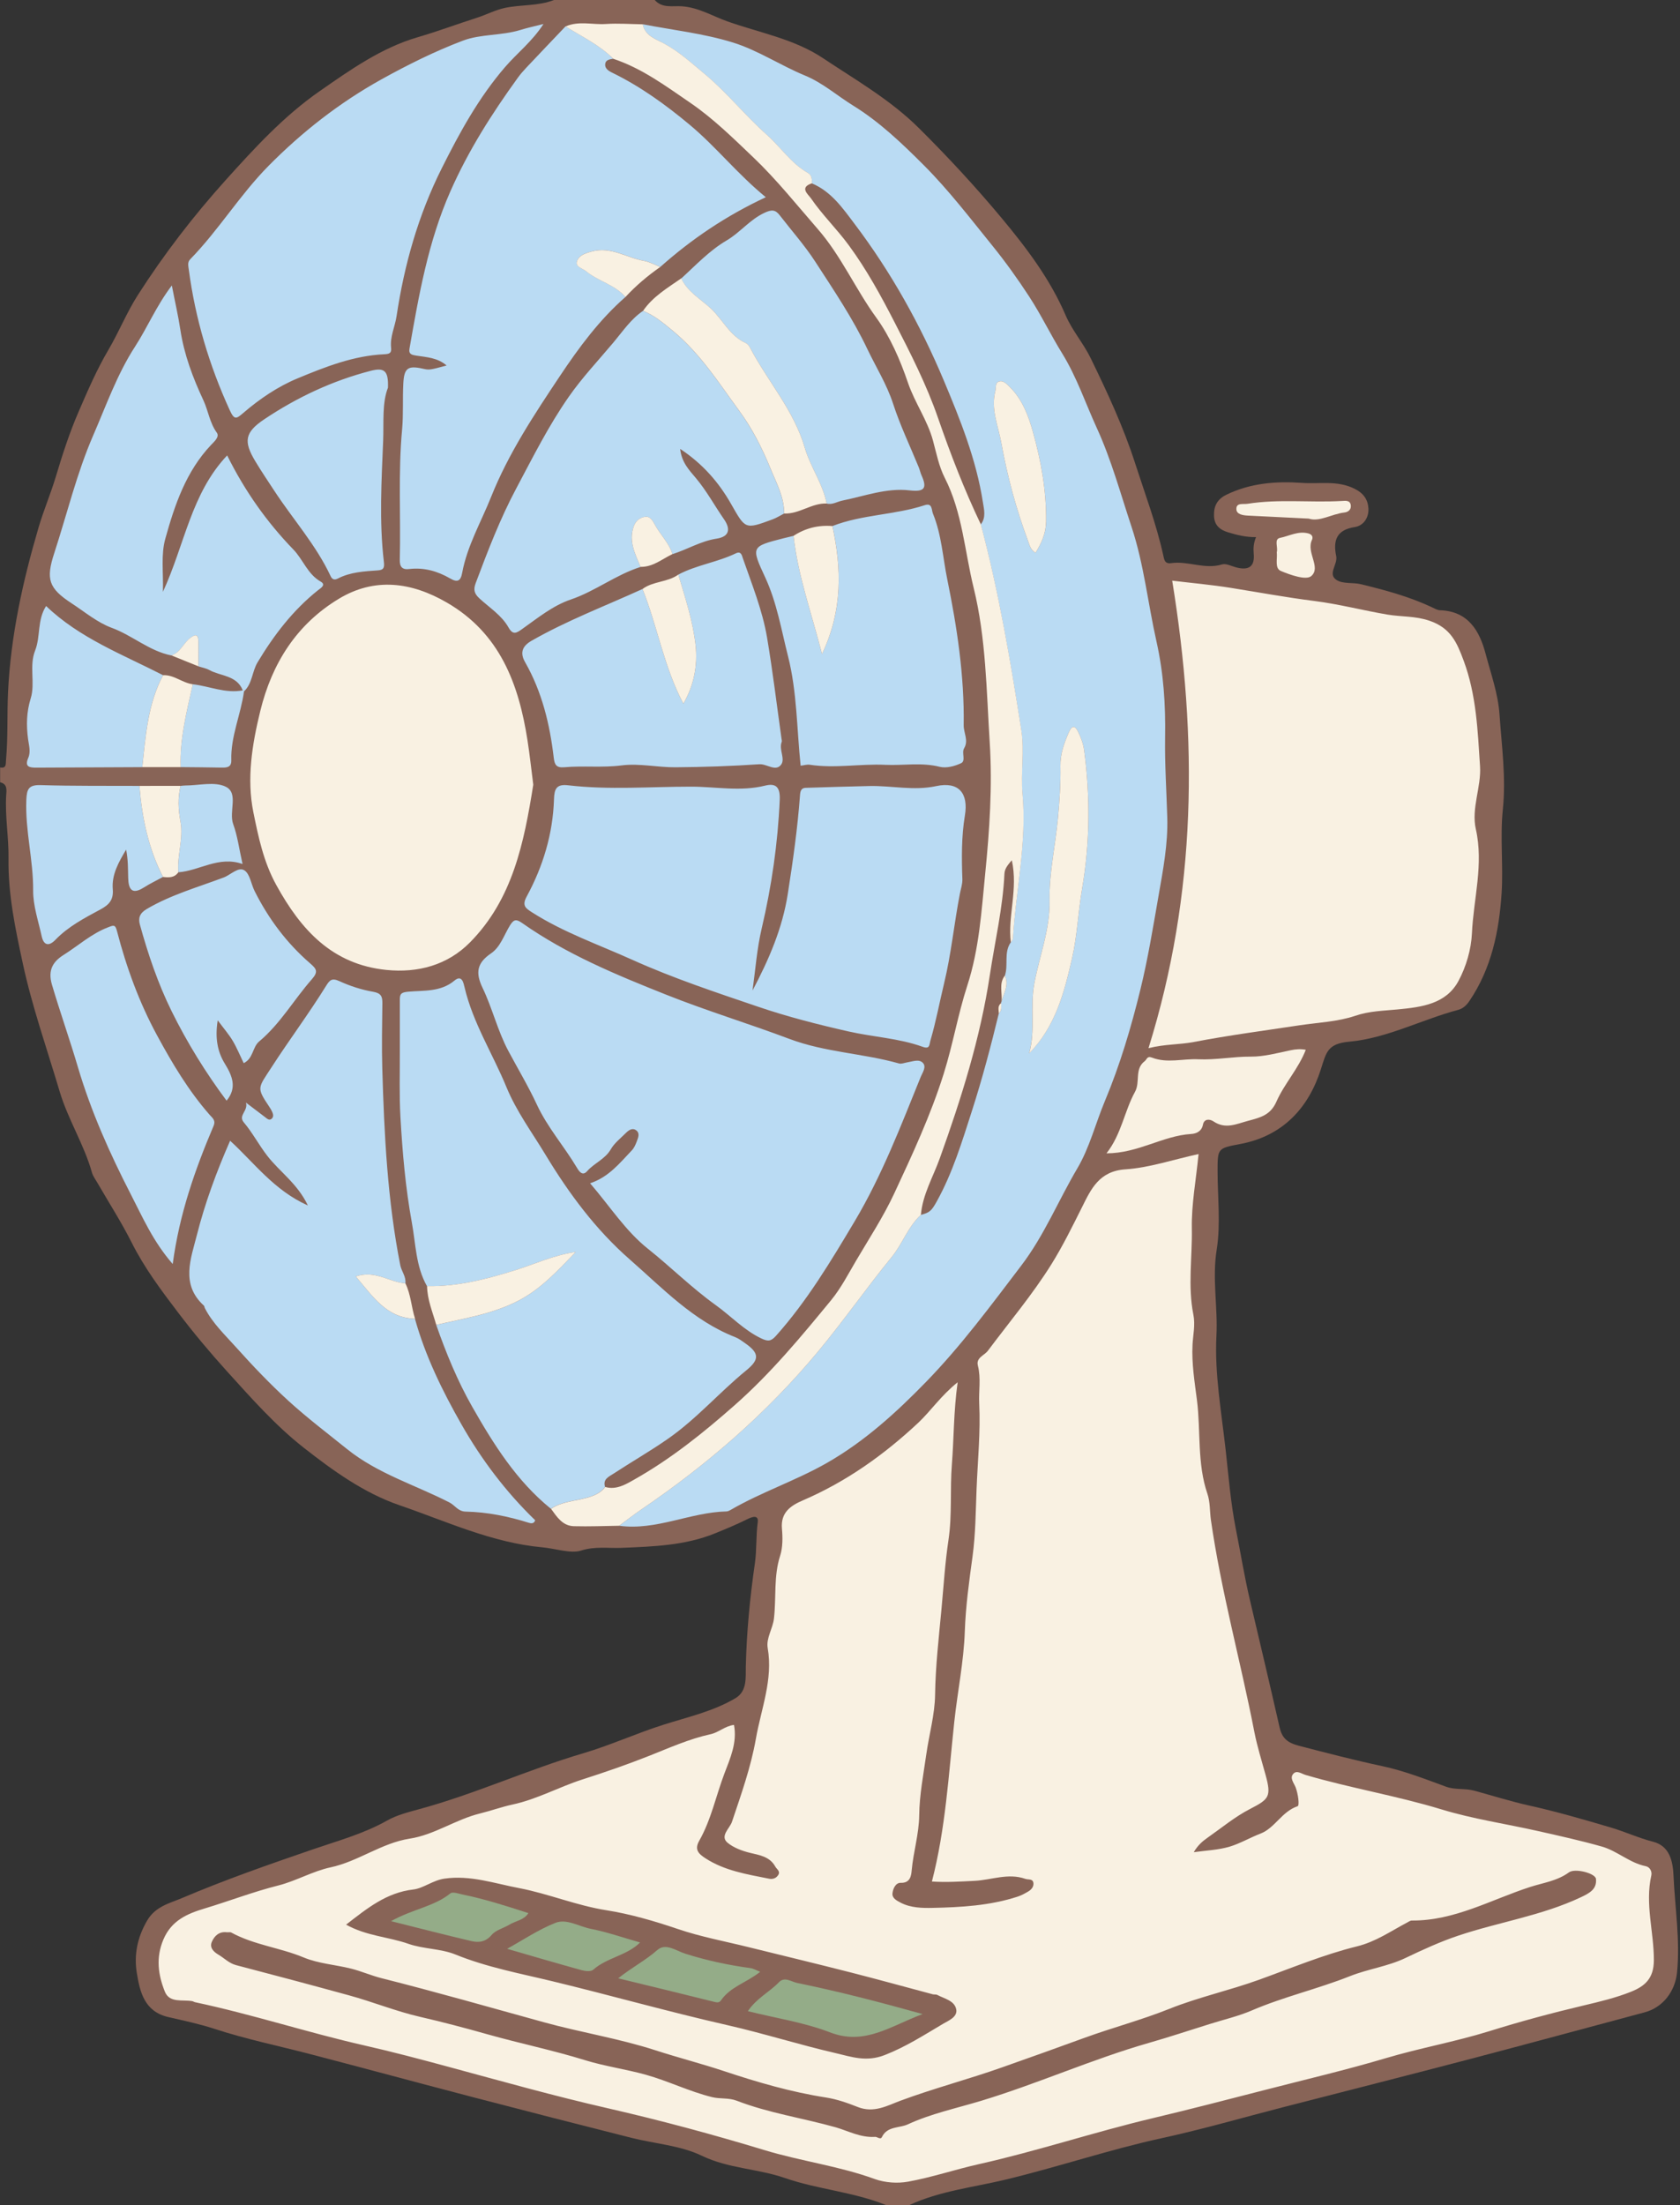
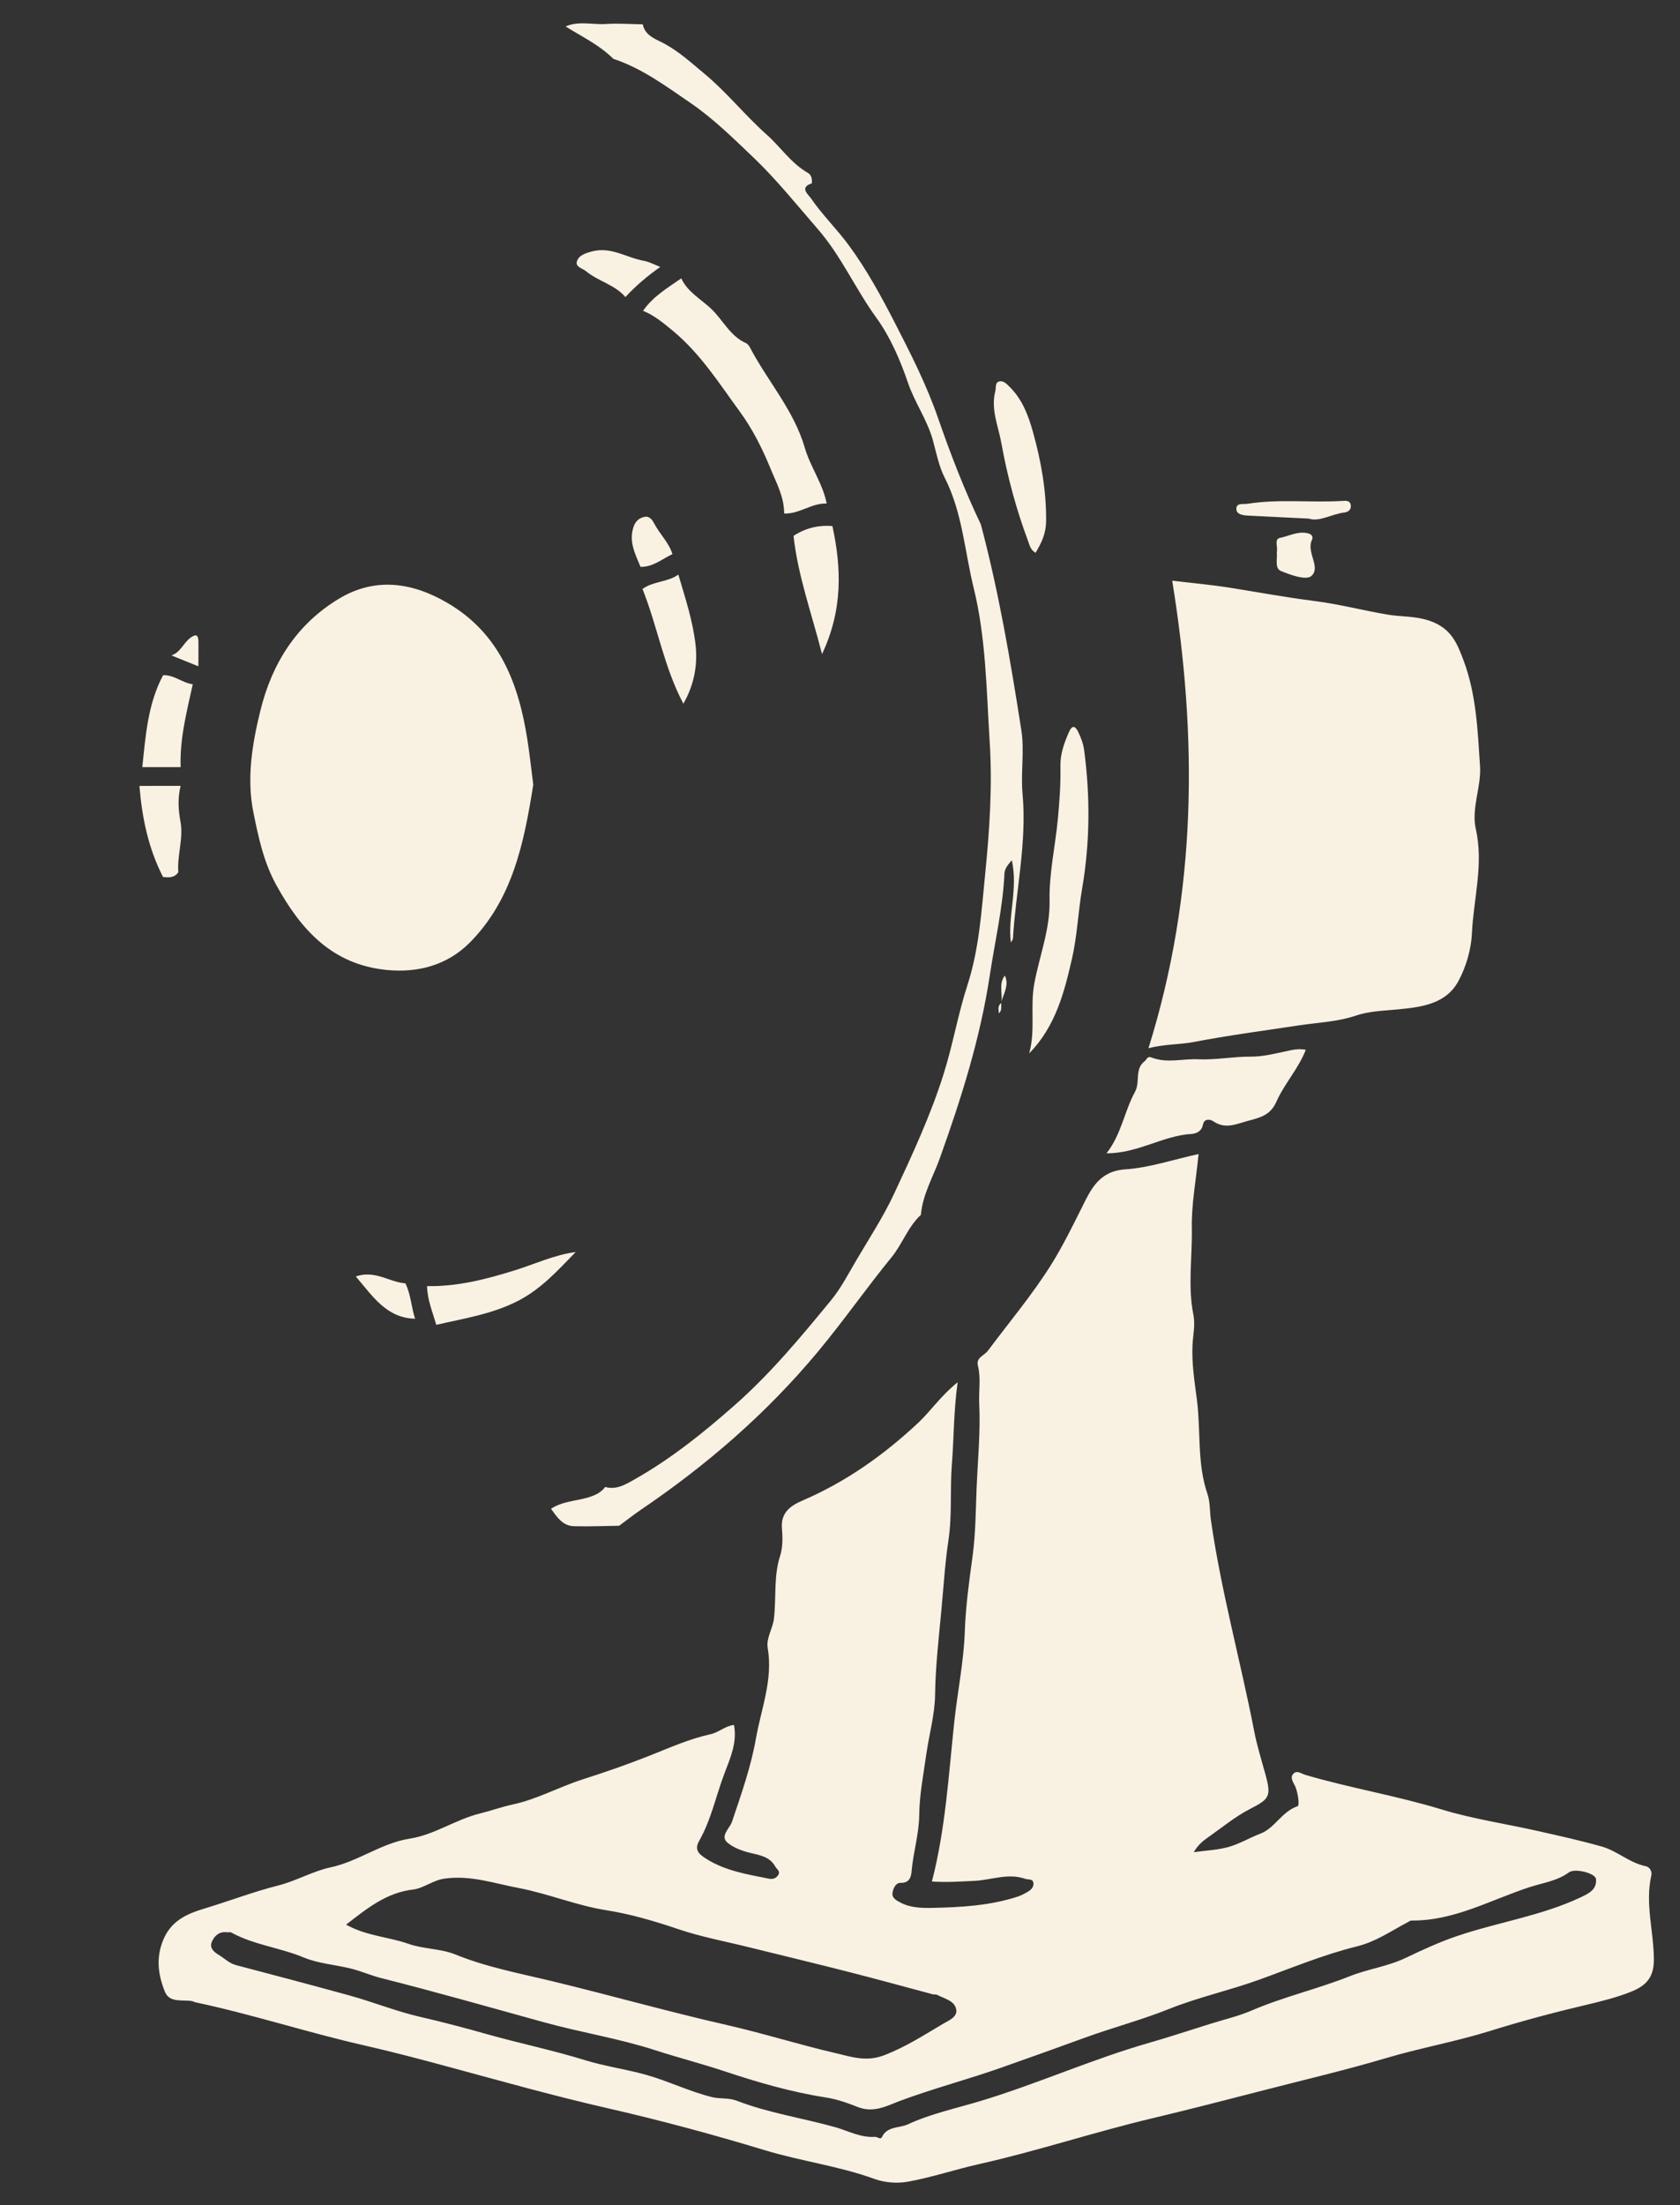
<svg xmlns="http://www.w3.org/2000/svg" height="500.0" preserveAspectRatio="xMidYMid meet" version="1.0" viewBox="0.0 0.0 381.1 500.0" width="381.1" zoomAndPan="magnify">
  <rect x="0.0" y="0.0" width="381.1" height="500.0" fill="#333333" stroke="none" />
  <g id="change1_1">
-     <path d="M380.43,447.26c-0.43,4.29-3.19,7.95-7.36,9.06c-13.1,3.49-26.17,7.06-39.28,10.5 c-14.22,3.73-28.47,7.34-42.7,11c-9.15,2.36-18.25,5-27.47,7.01c-11.97,2.61-23.57,6.54-35.48,9.41 c-7.28,1.75-14.89,2.56-21.82,5.76c-1.79,0-3.58,0-5.38,0c-7.38-2.98-15.42-3.53-22.87-6.11c-6.18-2.14-12.79-2.13-18.88-5.06 c-4.85-2.34-10.64-2.71-15.98-4.06c-11.86-3-23.72-6.03-35.56-9.12c-12.48-3.26-24.93-6.64-37.41-9.89 c-7.2-1.88-14.48-3.37-21.59-5.7c-3.36-1.1-6.94-1.86-10.44-2.66c-5.46-1.25-6.47-5.71-7.17-9.98c-0.67-4.07,0.08-8.05,2.33-11.9 c1.89-3.25,5.12-3.93,7.82-5.08c9.75-4.15,19.77-7.65,29.81-11.09c5.65-1.94,11.51-3.53,16.82-6.53c2.18-1.23,4.73-1.88,7.18-2.55 c12.72-3.44,24.72-8.99,37.33-12.71c6.16-1.82,11.98-4.49,18.1-6.44c5.52-1.76,11.34-3.03,16.42-6.05c2.69-1.6,2.27-4.72,2.33-7.11 c0.18-7.87,0.94-15.67,2.06-23.45c0.44-3.08,0.23-6.21,0.65-9.33c0.25-1.88-1.5-1.12-2.37-0.69c-2.39,1.19-4.84,2.2-7.31,3.21 c-6.83,2.77-14,2.99-21.19,3.29c-3.07,0.13-6-0.41-9.26,0.63c-2.28,0.73-5.79-0.48-8.74-0.75c-11.42-1.04-21.73-5.88-32.36-9.53 c-8.11-2.78-15.16-7.88-21.8-13.09c-6.41-5.03-11.91-11.27-17.44-17.37c-3.87-4.28-7.55-8.68-11.03-13.26 c-3.85-5.06-7.66-10.15-10.54-15.89c-2.33-4.63-5.15-9.01-7.75-13.51c-0.44-0.77-1.01-1.5-1.24-2.33c-1.8-6.4-5.45-12.06-7.34-18.42 c-2.87-9.66-6.25-19.22-8.36-29.05c-1.67-7.77-3.35-15.63-3.23-23.76c0.07-4.73-0.81-9.49-0.53-14.27c0.06-1.11,0.39-2.6-1.37-3 c0-1.12,0-2.24,0-3.36c1.47,0.26,1.25-0.8,1.33-1.67c0.48-5.18,0.21-10.38,0.47-15.58c0.63-12.75,3.34-24.99,6.91-37.14 c1.14-3.89,2.74-7.63,3.89-11.45c1.52-5.07,3.12-10.05,5.23-14.9c2.06-4.76,4.08-9.46,6.75-13.99c2.35-4,4.16-8.5,6.66-12.4 c5.9-9.22,12.56-17.88,19.94-26.08c6.59-7.31,13.17-14.49,21.26-20.12c6.97-4.85,13.97-9.82,22.22-12.24 c4.57-1.34,9-2.99,13.52-4.44c2.09-0.67,4-1.7,6.2-2.2C118.13,1,122.05,1.42,125.67,0c7.62,0,15.23,0,22.85,0 c1.72,1.95,4.13,1.27,6.22,1.43c3.77,0.28,6.93,2.24,10.32,3.44c7.27,2.57,15.07,3.95,21.6,8.3c7.5,5,15.31,9.43,21.86,15.95 c6.55,6.51,12.81,13.27,18.69,20.32c5.63,6.76,10.99,13.82,14.53,22.07c1.47,3.43,4.03,6.33,5.69,9.74 c3.78,7.78,7.43,15.59,10.09,23.87c2.22,6.89,4.78,13.66,6.35,20.75c0.21,0.94,0.29,2.05,1.78,1.83c3.85-0.56,7.63,1.49,11.56,0.29 c0.91-0.28,2.14,0.39,3.2,0.67c2.93,0.77,4.26-0.23,3.99-3.12c-0.11-1.22-0.04-2.39,0.53-3.74c-2.31,0.03-4.34-0.48-6.35-1.09 c-1.9-0.58-3.12-1.62-3.19-3.75c-0.07-2.2,0.73-3.75,2.8-4.77c5.47-2.66,11.25-3.1,17.17-2.69c3.95,0.28,7.96-0.61,11.84,1.29 c2.1,1.03,3.1,2.47,3.22,4.51c0.12,2.1-1.14,3.92-3.11,4.22c-4.18,0.63-4.93,3.13-4.2,6.59c0.4,1.89-2.06,4.09,0.13,5.44 c1.46,0.9,3.69,0.49,5.5,0.93c5.48,1.34,10.93,2.8,16.06,5.21c0.6,0.28,1.23,0.67,1.86,0.69c6.41,0.2,8.99,4.71,10.34,9.86 c1.2,4.55,2.83,9.02,3.16,13.8c0.49,7.16,1.5,14.25,0.75,21.52c-0.65,6.28,0.13,12.69-0.28,19.01c-0.57,8.63-2.3,17.03-7.3,24.41 c-0.68,1.01-1.47,1.72-2.53,2.01c-8.32,2.22-16.18,6.44-24.71,7.22c-4.96,0.45-5.22,2.38-6.46,6.27 c-2.8,8.78-8.66,15.15-18.36,16.95c-5.08,0.94-5.06,1.02-5.07,6.07c0,5.97,0.73,12.06-0.2,17.88c-1.06,6.58,0.28,13.01-0.06,19.53 c-0.44,8.54,1.13,17.23,2.09,25.83c0.67,6.04,1.15,12.13,2.33,18.06c1.08,5.4,1.95,10.84,3.22,16.2c2.26,9.56,4.51,19.12,6.69,28.7 c0.56,2.45,1.77,3.48,4.35,4.16c6.32,1.64,12.61,3.28,19,4.64c4.91,1.05,9.67,2.92,14.41,4.65c2.11,0.77,4.25,0.31,6.42,0.91 c4.15,1.13,8.29,2.44,12.47,3.37c6.26,1.39,12.38,3.17,18.5,4.98c3.22,0.95,6.27,2.38,9.57,3.22c3.7,0.94,4.5,4.32,4.64,7.69 C379.95,432.63,381.16,439.89,380.43,447.26z" fill="#886457" />
-   </g>
+     </g>
  <g id="change2_1">
-     <path d="M145.79,5.5c6.84,1.32,13.85,2.09,20.47,4.14c5.65,1.75,10.76,5.18,16.28,7.46c4.11,1.69,7.34,4.59,11.02,6.86 c5.99,3.7,11.08,8.58,15.98,13.48c5.64,5.64,10.53,12.04,15.57,18.26c2.98,3.68,5.75,7.55,8.34,11.52c2.72,4.17,4.89,8.7,7.49,12.9 c3.32,5.38,5.29,11.31,7.87,16.94c3.29,7.18,5.39,14.92,7.89,22.45c2.8,8.45,3.7,17.32,5.64,25.94c1.62,7.22,2.08,14.34,1.96,21.65 c-0.1,6.08,0.31,12.17,0.49,18.25c0.18,6.04-0.96,11.94-1.99,17.84c-1.24,7.1-2.4,14.23-4.11,21.21c-2.1,8.59-4.62,17.08-8.05,25.27 c-2.12,5.07-3.47,10.56-6.23,15.23c-4.32,7.31-7.51,15.21-12.73,22.07c-6.88,9.04-13.64,18.19-21.55,26.33 c-6.78,6.97-13.99,13.55-22.58,18.45c-7.05,4.02-14.8,6.57-21.81,10.64c-0.29,0.17-0.62,0.33-0.94,0.34 c-8.24,0.19-15.94,4.4-24.35,3.25c1.67-1.23,3.31-2.52,5.03-3.69c14.94-10.15,28.43-21.81,40.06-35.78 c5.82-6.99,11-14.43,16.73-21.45c2.47-3.03,3.7-6.89,6.63-9.58c1.98-0.51,2.4-0.89,3.57-2.99c3.63-6.52,5.76-13.6,8.03-20.65 c2.34-7.27,4.28-14.64,6.08-22.05c0.76-0.65,0.5-1.53,0.55-2.34l-0.06-0.17l0.12-0.14c0.52-1.94,1.76-3.78,0.76-5.91 c0.83-2.44-0.28-5.23,1.33-7.53c0.17-0.28,0.46-0.56,0.48-0.85c0.66-10.94,3.19-21.75,2.18-32.83c-0.43-4.77,0.46-9.7-0.27-14.4 c-2.45-15.68-5.1-31.33-9.19-46.7c1.25-1.58,0.74-3.41,0.48-5.06c-1.5-9.67-5.14-18.72-8.89-27.64 c-5.29-12.57-11.92-24.48-20.17-35.39c-2.71-3.59-5.32-7.4-9.73-9.25c0.04-0.93-0.05-1.88-0.92-2.37c-3.81-2.17-6.18-5.87-9.35-8.68 c-4.94-4.39-9.04-9.6-14.16-13.84c-2.97-2.46-5.7-4.99-9.17-6.85C148.85,8.9,146.28,8.11,145.79,5.5z M233.45,238.86 c5.98-6.08,7.98-13.82,9.74-21.54c1.18-5.17,1.38-10.56,2.28-15.8c1.8-10.47,1.85-20.94,0.46-31.44c-0.19-1.41-0.72-2.82-1.34-4.1 c-0.6-1.24-1.32-1.8-2.14,0.1c-1.07,2.48-1.95,4.86-1.9,7.68c0.08,3.95-0.2,7.92-0.57,11.86c-0.58,6.19-2.01,12.38-1.89,18.54 c0.13,6.62-2.3,12.6-3.46,18.85C233.63,228.32,234.93,233.62,233.45,238.86z M234.91,125.35c1.33-2.21,2.36-4.33,2.39-7.06 c0.09-6.96-1.13-13.72-2.98-20.34c-1.03-3.7-2.41-7.41-5.32-10.26c-0.67-0.66-1.36-1.39-2.24-1.21c-1.11,0.22-0.76,1.39-0.98,2.22 c-1.06,4.1,0.66,7.84,1.36,11.72c1.38,7.62,3.38,15.06,6.09,22.31C233.57,123.65,233.74,124.69,234.91,125.35z M146.97,283.16 c5.22,4.16,9.97,8.9,15.37,12.77c3.48,2.49,6.42,5.71,10.39,7.59c1.51,0.71,2.19,0.63,3.3-0.61c7.05-7.89,12.45-16.92,17.83-25.94 c6.18-10.36,10.48-21.63,15-32.77c0.39-0.95,1.33-2.23,0.53-3.14c-0.87-0.99-2.3-0.37-3.5-0.18c-0.65,0.1-1.37,0.43-1.95,0.27 c-8.18-2.31-16.76-2.52-24.87-5.57c-9.27-3.49-18.75-6.36-27.99-10.04c-11.36-4.52-22.56-9.16-32.6-16.21 c-1.34-0.94-1.91-0.92-2.8,0.52c-1.34,2.17-2.16,4.89-4.28,6.33c-3.21,2.18-3.59,4.38-1.93,7.83c2.22,4.62,3.42,9.74,5.82,14.25 c2.17,4.07,4.56,8.05,6.5,12.23c2.41,5.18,6.18,9.43,9.06,14.27c0.45,0.76,1.25,2.05,2.33,0.82c1.62-1.84,4.07-2.71,5.38-4.97 c0.81-1.41,2.21-2.49,3.4-3.68c0.65-0.64,1.48-1.27,2.37-0.61c0.88,0.66,0.43,1.66,0.13,2.48c-0.27,0.72-0.6,1.49-1.11,2.03 c-2.75,2.89-5.26,6.09-9.49,7.49C138.33,273.5,141.89,279.12,146.97,283.16z M132.97,61.51c-0.81-0.67-2.47-0.97-2.1-2.22 c0.41-1.39,1.84-1.86,3.37-2.27c4.36-1.19,7.91,1.42,11.85,2.12c1.28,0.23,2.47,0.91,3.71,1.38c7.08-6.3,14.87-11.57,23.92-15.8 c-6.48-5.3-11.28-11.44-17.27-16.43c-5.49-4.58-11.21-8.71-17.64-11.84c-0.82-0.4-1.65-0.96-1.52-1.97 c0.12-0.93,1.05-1.03,1.83-1.16c-3.14-3.14-7.13-5.02-10.83-7.34c-2.98,3.13-5.97,6.26-8.94,9.41c-0.68,0.72-1.34,1.48-1.92,2.29 c-5.86,8.1-11.18,16.46-15.25,25.68c-5.06,11.44-7.16,23.54-9.29,35.69c-0.23,1.29,0.56,1.43,1.55,1.59 c2.35,0.36,4.81,0.46,6.87,2.24c-3.91,1.05-3.91,1.05-5.49,0.7c-3.29-0.72-4.16-0.11-4.33,3.4c-0.18,3.45,0.04,6.93-0.27,10.36 c-0.92,9.86-0.29,19.73-0.53,29.6c-0.04,1.57,0.54,2.29,2.14,2.09c3.35-0.4,6.44,0.49,9.29,2.14c1.67,0.97,2.38,0.58,2.72-1.26 c1.14-6.15,4.3-11.55,6.58-17.27c3.93-9.84,9.78-18.65,15.61-27.4c4.3-6.44,8.94-12.73,14.84-17.89 C139.48,64.53,135.73,63.79,132.97,61.51z M116.64,288.11c4.59-1.43,9.01-3.53,13.94-4.19c-4.04,4.17-7.9,8.45-13.2,11.14 c-5.83,2.96-12.19,3.93-18.43,5.37c2.25,6.39,4.8,12.65,8.16,18.55c4.87,8.54,10.07,16.84,17.85,23.14c2.46-1.64,5.38-1.73,8.1-2.48 c1.51-0.41,3.16-1.03,4.19-2.47c-0.53-1.77,0.82-2.28,1.95-3.02c4.07-2.67,8.29-5.08,12.31-7.88c6.55-4.56,11.7-10.57,17.81-15.55 c3.01-2.46,2.9-3.89-0.24-6.1c-0.73-0.51-1.46-1.08-2.27-1.4c-9.56-3.72-16.47-11.09-23.94-17.62 c-7.74-6.77-13.83-14.99-19.14-23.78c-3.04-5.03-6.57-9.79-8.83-15.27c-3.11-7.57-7.6-14.55-9.51-22.64c-0.22-0.91-0.57-3-2.29-1.56 c-3.14,2.63-6.96,2.21-10.53,2.53c-1.62,0.15-1.87,0.54-1.87,1.8c0,3.85-0.01,7.7,0,11.56c0.02,5.04-0.15,10.08,0.14,15.1 c0.46,7.99,1.14,15.97,2.58,23.85c0.9,4.88,0.89,9.98,3.44,14.46C103.7,291.77,110.13,290.13,116.64,288.11z M172.78,210.57 c2.26-9.63,3.67-19.33,4.1-29.21c0.12-2.87-0.86-3.83-3.33-3.21c-5.58,1.39-11.23,0.23-16.79,0.23c-9.29,0-18.62,0.78-27.9-0.31 c-2.64-0.31-3.12,0.83-3.19,3.18c-0.25,7.84-2.48,15.21-6.2,22.06c-1.12,2.06-0.21,2.66,1.18,3.55c7.15,4.57,15.15,7.34,22.82,10.8 c9.26,4.17,18.92,7.37,28.54,10.64c6.7,2.28,13.51,4.01,20.42,5.58c5.61,1.28,11.42,1.53,16.86,3.49c1.67,0.6,1.49-0.43,1.77-1.41 c1.25-4.25,2.05-8.61,3.08-12.87c1.65-6.78,2.29-13.66,3.61-20.45c0.21-1.08,0.59-2.17,0.56-3.25c-0.17-4.84-0.22-9.7,0.57-14.45 c0.85-5.1-1.41-7.78-6.52-6.68c-5.08,1.1-10.08-0.13-15.12-0.02c-4.84,0.11-9.68,0.25-14.51,0.41c-0.98,0.03-1.19,0.76-1.25,1.64 c-0.55,7.53-1.61,14.98-2.78,22.45c-1.22,7.8-4.26,14.8-7.99,21.87C171.36,219.93,171.7,215.16,172.78,210.57z M80.71,289.45 c4.37-1.52,7.63,1.31,11.25,1.56c0.19-1.54-0.88-2.71-1.16-4.12c-2.91-14.73-3.65-29.66-4.08-44.61c-0.14-4.92-0.04-9.85,0.02-14.77 c0.02-1.54-0.28-2.3-2.11-2.62c-2.62-0.45-5.23-1.3-7.65-2.41c-1.69-0.77-2.19-0.25-3.02,1.09c-3.9,6.29-8.34,12.22-12.36,18.44 c-3.09,4.78-3.48,4.53-0.51,8.97c0.25,0.37,0.48,0.75,0.66,1.16c0.23,0.52,0.37,1.12-0.13,1.55c-0.56,0.47-1.01-0.01-1.45-0.34 c-1.32-1-2.63-2-4.37-3.32c0.55,1.87-1.83,2.88-0.51,4.46c2.01,2.38,3.44,5.15,5.35,7.61c2.81,3.63,6.82,6.26,9.2,11.25 c-7.68-3.43-12.15-9.66-17.64-14.68c-3.11,7.09-5.71,14.15-7.55,21.42c-1.35,5.33-3.72,11.12,1.58,15.95 c0.15,0.13,0.15,0.42,0.25,0.61c1.74,3.4,4.57,6.06,7.01,8.79c3.77,4.2,7.71,8.35,11.95,12.22c4.27,3.89,8.79,7.31,13.25,10.9 c6.98,5.63,15.51,8.15,23.29,12.15c1.24,0.64,1.92,2.02,3.65,2.06c4.91,0.1,9.7,1.08,14.38,2.55c0.46,0.14,1.13,0.24,1.39-0.59 c-6.65-6.43-12.21-13.8-16.74-21.77c-4.3-7.55-8.17-15.43-10.53-23.91C87.62,298.85,84.57,293.94,80.71,289.45z M118.03,6.8 c-4.26,1.31-8.95,0.88-13,2.41c-6.38,2.41-12.56,5.49-18.53,8.8c-9.47,5.26-17.98,11.91-25.59,19.61 c-6.49,6.56-11.3,14.55-17.75,21.16c-0.69,0.7-0.44,1.52-0.32,2.46c1.48,11.06,4.62,21.59,9.26,31.74c1.07,2.35,1.52,2,3.09,0.66 c3.72-3.19,7.8-5.97,12.31-7.84c6.31-2.62,12.72-5.15,19.68-5.47c1.14-0.05,1.67-0.26,1.54-1.45c-0.28-2.52,0.88-4.8,1.24-7.19 c1.75-11.7,4.94-22.93,10.25-33.53c4.06-8.11,8.38-16.02,14.38-22.97c2.72-3.16,6.11-5.75,8.7-9.75 C121.18,5.97,119.59,6.32,118.03,6.8z M55.36,156.77c1.9-1.78,1.8-4.48,3.08-6.6c3.71-6.17,8.01-11.79,13.67-16.31 c0.61-0.48,1.95-1.23,0.63-1.98c-2.97-1.7-3.96-4.95-6.18-7.26c-5.99-6.19-10.98-13.2-15.03-21.35 c-8.17,8.64-9.58,20.07-14.57,30.94c0.11-4.68-0.47-8.42,0.54-12.05c2.15-7.72,4.7-15.27,10.4-21.29c0.71-0.74,1.96-1.82,1.28-2.76 c-1.62-2.25-1.93-4.95-3.05-7.36c-2.38-5.09-4.37-10.36-5.22-15.99c-0.48-3.15-1.2-6.25-1.93-10.03c-3.55,4.68-5.53,9.52-8.33,13.84 c-4.09,6.3-6.56,13.38-9.51,20.16c-3.72,8.56-5.92,17.78-8.83,26.69c-1.94,5.93-1.3,7.97,3.97,11.41c2.97,1.94,5.8,4.33,9.05,5.53 c4.72,1.73,8.54,5.28,13.56,6.27c2.04-0.66,2.71-2.81,4.3-3.98c1.2-0.88,1.81-0.78,1.83,0.78c0.03,1.89,0,3.78-0.01,5.67 c0.82,0.27,1.7,0.42,2.44,0.82c2.6,1.44,6.25,1.17,7.62,4.62C55.15,156.63,55.25,156.7,55.36,156.77z M143.72,119.47 c0.46-1.36,1.36-2.06,2.57-2.27c1.13-0.2,1.74,0.8,2.21,1.69c1.24,2.32,3.25,4.18,4.04,6.77c3.37-1.06,6.44-2.97,9.99-3.51 c3.06-0.47,3.17-2.29,1.71-4.4c-2.15-3.1-3.94-6.43-6.39-9.35c-1.47-1.76-3.22-3.5-3.56-6.61c5.16,3.41,8.76,7.61,11.5,12.4 c3.32,5.79,3.11,5.93,9.44,3.59c0.92-0.34,1.76-0.88,2.64-1.33c0.03-3.76-1.81-7.03-3.15-10.32c-1.82-4.48-4.09-8.93-6.94-12.83 c-4.64-6.34-8.85-13.03-15.07-18.2c-2.2-1.83-4.23-3.55-6.84-4.61c-2.77,1.88-4.6,4.65-6.7,7.15c-3.42,4.08-7.08,7.94-10.15,12.34 c-4.59,6.57-8.13,13.68-11.88,20.72c-3.71,6.95-6.48,14.21-9.23,21.52c-0.55,1.47-0.36,2.36,0.84,3.47c2.28,2.11,5.04,3.82,6.6,6.59 c1.01,1.79,1.8,1.28,3.07,0.38c3.52-2.49,6.96-5.32,11.05-6.71c5.58-1.89,10.24-5.63,15.84-7.39 C144.11,125.65,142.59,122.84,143.72,119.47z M186.47,148.32c-2.43-9.49-5.49-17.88-6.46-26.81c-0.76,0.18-1.52,0.36-2.28,0.55 c-7.37,1.89-7.38,1.89-4.12,8.93c2.62,5.68,3.63,11.82,5.15,17.82c2.06,8.11,1.98,16.49,2.86,24.82c0.78-0.09,1.44-0.31,2.06-0.22 c5.72,0.88,11.44-0.25,17.15,0.02c4.1,0.19,8.22-0.59,12.34,0.45c1.47,0.37,3.39-0.13,4.83-0.81c1.18-0.55,0.07-2.34,0.71-3.4 c1.06-1.77-0.13-3.48-0.1-5.23c0.17-11.16-1.5-22.17-3.72-33.04c-1.02-4.98-1.29-10.15-3.25-14.92c-0.36-0.87-0.1-2.51-1.89-1.92 c-6.82,2.23-14.18,2.1-20.91,4.72C190.89,128.85,191.22,138.28,186.47,148.32z M157.8,146.39c0.48,4.55-0.39,9.02-2.78,13.18 c-4.42-8.32-5.87-17.51-9.27-26.01c-8.43,3.85-17.12,7.13-25.19,11.75c-2.25,1.29-2.57,2.87-1.44,4.85 c3.83,6.72,5.6,14.04,6.49,21.62c0.19,1.65,0.59,2.37,2.43,2.2c4.31-0.38,8.62,0.14,12.99-0.42c3.97-0.51,8.11,0.46,12.18,0.43 c6.34-0.05,12.69-0.26,19.02-0.69c1.74-0.12,3.7,1.75,4.95,0.11c1.02-1.34-0.55-3.44,0.15-5.19c0.07-0.19-0.01-0.44-0.04-0.66 c-1.08-7.67-2-15.37-3.29-23.01c-1.05-6.21-3.45-12.08-5.51-18.02c-0.2-0.57-0.36-1.64-1.58-1.05c-4.19,2.02-8.9,2.63-13.03,4.81 C155.43,135.6,157.21,140.89,157.8,146.39z M161.21,69.92c2.75,2.54,4.34,6.26,7.98,7.88c0.37,0.17,0.71,0.58,0.91,0.96 c4.02,7.67,9.99,14.24,12.47,22.8c1.26,4.33,4.08,8.11,4.96,12.63c1.29,0.33,2.38-0.44,3.57-0.68c5.05-1.02,10.04-2.92,15.25-2.31 c3.38,0.39,4.01-0.49,2.7-3.4c-0.27-0.59-0.39-1.25-0.64-1.85c-1.96-4.79-4.22-9.48-5.81-14.39c-1.44-4.42-3.9-8.33-5.86-12.44 c-3.27-6.9-7.61-13.32-11.78-19.75c-2.4-3.71-5.37-7.04-8.08-10.55c-1-1.3-1.83-1.33-3.49-0.55c-3.31,1.55-5.51,4.46-8.5,6.22 c-3.99,2.34-7.03,5.64-10.36,8.66C155.95,66.17,158.9,67.78,161.21,69.92z M48.44,255.33c0.56-1.32-0.28-1.84-0.88-2.53 c-4.79-5.46-8.48-11.66-11.92-18c-4.06-7.48-6.97-15.45-9.11-23.69c-0.39-1.5-0.75-1.32-2-0.84c-3.8,1.45-6.76,4.17-10.12,6.28 c-2.32,1.46-3.62,3.37-2.63,6.72c1.85,6.27,4.04,12.43,5.88,18.67c2.99,10.11,7.24,19.6,12.02,28.9c2.68,5.2,5.02,10.64,9.5,15.79 C40.69,275.3,44.24,265.21,48.44,255.33z M58.79,236.16c4.81-4.02,7.88-9.48,11.95-14.1c1.54-1.74,1.03-2.38-0.39-3.61 c-5.31-4.59-9.45-10.13-12.59-16.39c-0.8-1.59-1.06-3.89-2.32-4.7c-1.37-0.88-3.11,1.02-4.7,1.62c-5.88,2.21-11.97,3.92-17.46,7.15 c-1.61,0.95-1.96,2.06-1.54,3.56c1.86,6.73,4.1,13.35,7.19,19.61c3.54,7.17,7.75,13.97,12.47,20.29c2.37-2.89,1.38-5.52-0.42-8.43 c-1.67-2.71-2.23-5.88-1.59-9.79c1.39,1.88,2.53,3.18,3.4,4.64c0.96,1.62,1.67,3.38,2.49,5.07 C57.48,240.03,57.25,237.44,58.79,236.16z M84.08,84.09c-8.67,2.24-16.69,6.01-24.11,10.97c-4.45,2.98-4.78,5.02-2.04,9.56 c1.37,2.28,2.86,4.48,4.32,6.71c4.23,6.46,9.46,12.27,12.76,19.34c0.36,0.77,0.91,0.89,1.63,0.52c2.85-1.48,5.98-1.63,9.08-1.85 c1.25-0.09,1.53-0.53,1.36-1.94c-1.08-9.16-0.53-18.39-0.16-27.54c0.16-4.15-0.27-8.5,1.09-11.95 C88.14,84.08,87.21,83.28,84.08,84.09z M37,153.11c-9.2-4.71-18.98-8.42-26.54-15.69c-2.06,3.19-1.23,6.9-2.49,10.09 c-1.41,3.57,0.07,7.38-1,10.84c-0.96,3.11-1.02,6.07-0.61,9.2c0.18,1.39,0.66,2.88,0.06,4.28c-0.9,2.07,0.25,2.25,1.85,2.24 c8-0.05,16-0.08,24.01-0.11C33.04,166.82,33.51,159.62,37,153.11z M31.63,178.21c-7.45-0.04-14.91,0.05-22.36-0.18 c-2.76-0.09-3.2,0.88-3.3,3.4c-0.27,6.9,1.6,13.6,1.55,20.49c-0.03,3.45,1.18,6.92,1.93,10.36c0.47,2.17,1.68,2.33,3.14,0.81 c2.91-3.01,6.58-4.92,10.18-6.86c1.98-1.06,3.01-2.18,2.81-4.58c-0.28-3.35,1.36-6.18,3.03-8.99c0.46,2.22,0.41,4.34,0.47,6.45 c0.07,2.42,0.78,3.89,3.51,2.16c1.4-0.89,2.92-1.61,4.38-2.41C33.65,192.38,32.21,185.41,31.63,178.21z M40.94,186.31 c0.7,3.83-0.79,7.63-0.49,11.49c4.84-0.35,9.13-3.77,14.57-1.88c-0.78-3.45-1.14-6.36-2.12-9.04c-1.04-2.87,1.29-7.01-1.68-8.48 c-2.51-1.24-6.12-0.28-9.24-0.28c-0.33,0-0.67,0.06-1,0.09C40.3,180.9,40.44,183.57,40.94,186.31z M40.97,173.95 c3.1,0.03,6.2,0.05,9.3,0.11c1.2,0.02,2.25-0.06,2.2-1.67c-0.16-5.41,2.17-10.36,2.88-15.61c-0.11-0.07-0.2-0.15-0.29-0.23 c-3.93,0.75-7.56-0.96-11.34-1.39C42.37,161.35,40.75,167.52,40.97,173.95z" fill="#badbf3" />
-   </g>
+     </g>
  <g id="change3_1">
    <path d="M217.24,313.44c-0.93,6.66-0.84,12.64-1.31,18.6c-0.45,5.68,0.08,11.49-0.77,17.15 c-0.78,5.18-1.1,10.42-1.58,15.58c-0.6,6.47-1.37,12.99-1.46,19.54c-0.06,4.5-1.35,8.97-1.99,13.47c-0.65,4.6-1.56,9.21-1.61,13.82 c-0.05,4.29-1.33,8.33-1.71,12.53c-0.1,1.13-0.28,2.88-2.47,2.82c-1.2-0.04-1.8,1.39-1.89,2.43c-0.09,1.06,0.99,1.62,1.9,2.09 c2.25,1.16,4.89,1.21,7.16,1.16c6.49-0.14,13.05-0.5,19.33-2.55c0.84-0.27,1.63-0.71,2.4-1.16c0.7-0.41,1.27-1.06,1.19-1.89 c-0.11-1.08-1.14-0.74-1.83-0.98c-3.9-1.38-7.7,0.26-11.53,0.45c-3.23,0.16-6.44,0.37-9.67,0.15c3.09-11.92,3.78-24.12,5.08-36.25 c0.73-6.83,2.15-13.62,2.38-20.45c0.2-5.75,0.99-11.41,1.76-17.04c0.69-5.08,0.71-10.21,0.91-15.24c0.25-6.44,0.92-12.91,0.6-19.42 c-0.14-2.83,0.43-5.71-0.3-8.57c-0.47-1.84,1.45-2.29,2.27-3.39c4.85-6.49,10.11-12.73,14.39-19.58c2.57-4.12,4.77-8.59,6.97-12.99 c2.04-4.1,3.89-8.16,9.81-8.56c5.43-0.36,10.77-2.19,16.62-3.47c-0.59,5.99-1.63,11.44-1.53,16.87c0.12,6.52-0.94,13.09,0.35,19.54 c0.47,2.33-0.08,4.66-0.19,6.8c-0.22,4.3,0.48,8.48,1,12.57c0.9,7.08,0.01,14.37,2.38,21.28c0.64,1.88,0.51,3.92,0.78,5.86 c2.32,16.22,6.73,32.01,9.85,48.06c0.65,3.35,1.69,6.62,2.59,9.92c1.3,4.79,0.75,5.4-3.54,7.6c-3.43,1.76-6.47,4.3-9.66,6.53 c-1.14,0.8-2.21,1.71-3.12,3.28c2.72-0.39,5.54-0.48,8.15-1.26c2.4-0.72,4.62-2.05,7-2.96c3.25-1.25,4.84-5.02,8.4-6.2 c0.48-0.16,0.12-2.81-0.45-4.3c-0.36-0.95-1.42-2.1-0.5-3.08c0.79-0.85,1.84,0.02,2.78,0.29c10.15,2.98,20.61,4.7,30.76,7.79 c7.16,2.19,14.65,3.28,21.97,4.93c4.84,1.09,9.68,2.16,14.45,3.51c3.5,0.99,6.28,3.7,9.95,4.45c0.96,0.19,1.49,1.2,1.28,2.12 c-1.46,6.45,0.6,12.79,0.58,19.21c-0.01,4.14-2.04,5.88-5.17,7.14c-3.49,1.4-7.14,2.26-10.81,3.13c-7.18,1.7-14.32,3.62-21.36,5.82 c-7.72,2.4-15.68,3.8-23.44,6.11c-9.05,2.69-18.33,4.86-27.51,7.23c-8.43,2.17-16.87,4.36-25.33,6.37 c-13.28,3.15-26.24,7.47-39.54,10.45c-5.38,1.21-10.61,2.98-16.01,3.96c-2.42,0.44-5.24,0.24-7.55-0.59 c-8.13-2.96-16.72-4.04-24.99-6.55c-11.72-3.56-23.6-6.76-35.57-9.5c-12.15-2.77-24.14-6.15-36.16-9.4 c-6.35-1.72-12.74-3.41-19.13-4.86c-12.88-2.93-25.45-7.06-38.36-9.79c-0.22-0.05-0.41-0.2-0.62-0.24c-2.21-0.4-5.17,0.49-6.23-2.17 c-1.51-3.78-2.08-7.66-0.33-11.8c1.83-4.34,5.43-5.86,9.31-7.03c5.61-1.69,11.07-3.8,16.79-5.24c3.93-0.99,7.84-3.25,11.78-4.09 c6.38-1.36,11.55-5.52,18.04-6.53c5.57-0.86,10.39-4.35,15.91-5.7c2.48-0.61,4.89-1.49,7.39-2.03c5.52-1.18,10.48-3.96,15.83-5.68 c5.04-1.61,10.21-3.4,15.21-5.38c4.51-1.79,9.06-3.83,13.86-4.88c1.88-0.41,3.29-1.87,5.32-2.11c0.77,4.08-0.91,7.67-2.19,11.07 c-1.91,5.06-3,10.46-5.7,15.21c-1.12,1.97-0.18,2.93,1.41,3.96c4.4,2.85,9.44,3.63,14.42,4.63c0.83,0.17,1.59-0.07,2.07-0.79 c0.6-0.9-0.29-1.32-0.65-1.97c-1.25-2.27-3.61-2.59-5.68-3.09c-1.9-0.46-3.78-1.19-5.11-2.28c-1.86-1.52,0.47-3.27,0.97-4.76 c2.08-6.2,4.29-12.38,5.42-18.8c1.19-6.81,3.93-13.43,2.69-20.6c-0.39-2.28,1.15-4.37,1.42-6.73c0.54-4.72-0.1-9.55,1.4-14.21 c0.61-1.9,0.59-4.12,0.41-6.15c-0.32-3.65,1.96-5.21,4.71-6.39c9.85-4.24,18.38-10.29,26.22-17.62 C211.2,319.89,213.4,316.53,217.24,313.44z M198.42,484.56c0.47-0.14,1.3,0.75,1.64,0.04c1.19-2.51,3.97-2,5.87-2.88 c5.25-2.43,11.04-3.65,16.6-5.33c12.92-3.91,25.24-9.47,38.21-13.18c4.62-1.32,9.17-2.84,13.76-4.27c3.16-0.99,6.43-1.75,9.46-3.05 c7.25-3.11,14.95-4.87,22.25-7.77c4.14-1.65,8.59-2.2,12.64-4.14c3.89-1.86,7.83-3.67,11.91-5.04c9.22-3.1,18.95-4.52,27.85-8.72 c1.99-0.94,3.65-1.83,3.43-4.15c-0.12-1.29-4.76-2.5-6.14-1.49c-2.67,1.96-5.92,2.37-8.86,3.33c-8.81,2.86-17.12,7.67-26.77,7.59 c-0.4,0-0.8,0.32-1.19,0.52c-3.68,1.94-6.99,4.29-11.3,5.35c-7.58,1.87-14.88,4.93-22.26,7.59c-6.69,2.41-13.71,3.94-20.27,6.57 c-6.32,2.53-12.87,4.25-19.24,6.57c-6.16,2.25-12.39,4.47-18.59,6.66c-7.69,2.73-15.59,4.78-23.25,7.63 c-2.89,1.08-5.93,2.84-9.58,1.4c-2.29-0.91-4.71-1.77-7.27-2.17c-7.85-1.22-15.5-3.45-23.01-5.95c-5.17-1.72-10.46-3.07-15.64-4.75 c-8.23-2.67-16.87-4.03-25.24-6.34c-12.27-3.38-24.51-6.89-36.86-10c-2.32-0.58-4.55-1.57-6.87-2.16c-3.59-0.91-7.43-1.14-10.8-2.54 c-5.38-2.24-11.29-2.84-16.44-5.66c-0.26-0.14-0.66-0.02-1-0.06c-1.74-0.22-2.83,0.82-3.41,2.18c-0.57,1.33,0.43,2.27,1.51,2.91 c1.33,0.78,2.39,1.94,3.98,2.36c8.55,2.24,17.1,4.51,25.62,6.85c5.41,1.48,10.68,3.63,16.09,4.87c5.18,1.19,10.28,2.54,15.38,3.98 c7.3,2.06,14.76,3.59,22,5.83c4.57,1.42,9.29,2.05,13.88,3.33c5.11,1.43,9.86,3.8,15,5.07c1.85,0.46,3.78,0.11,5.62,0.82 c7.27,2.81,15.01,3.93,22.49,6.04C192.46,483.23,195.19,484.74,198.42,484.56z M78.51,436.43c4.63,2.59,9.59,2.75,14.14,4.35 c3.42,1.2,7.33,1.07,10.66,2.42c7.11,2.89,14.64,4.29,21.97,6.06c13.26,3.2,26.38,6.93,39.68,9.95c8.26,1.88,16.37,4.46,24.62,6.36 c3.55,0.82,6.9,2.07,11.09,0.44c4.82-1.87,9-4.58,13.32-7.13c1.14-0.67,3.25-1.5,2.93-3.22c-0.38-2.02-2.68-2.42-4.31-3.3 c-0.27-0.15-0.67-0.05-0.99-0.13c-6.2-1.65-12.38-3.36-18.6-4.95c-7.67-1.96-15.37-3.81-23.06-5.71 c-5.43-1.35-10.98-2.37-16.26-4.17c-5.29-1.8-10.8-3.39-16.11-4.23c-6.87-1.08-13.16-3.75-19.86-5.03 c-5.59-1.06-11.06-2.99-16.93-2.14c-2.59,0.37-4.78,2.2-7.04,2.46C87.67,429.17,83.38,432.66,78.51,436.43z M270.81,236.28 c7.94-1.52,15.95-2.57,23.94-3.78c4.25-0.64,8.67-0.8,12.68-2.16c3.25-1.1,6.44-1.13,9.68-1.45c5.38-0.52,10.93-1.2,13.75-6.47 c1.73-3.23,2.87-7.12,3.04-10.77c0.36-7.87,2.7-15.62,0.88-23.66c-1.06-4.68,1.26-9.56,0.96-14.22c-0.53-8.03-0.82-16.17-3.71-23.94 c-1.53-4.12-2.91-7.4-7.72-9.06c-3.29-1.13-6.42-0.87-9.59-1.41c-5.53-0.94-11-2.38-16.55-3.08c-6.35-0.8-12.62-1.96-18.93-2.97 c-4.5-0.72-9.05-1.12-13.33-1.64c5.81,35.81,5.59,70.89-5.38,106.01C264.26,236.74,267.61,236.9,270.81,236.28z M119.66,167.88 c-1.99-12.81-6.27-24.28-18.29-31.24c-8.02-4.65-16.36-5.77-24.49-0.87c-9.58,5.77-15.19,14.63-17.84,25.47 c-1.86,7.59-3.11,15.34-1.56,22.97c1.13,5.56,2.29,11.2,5.19,16.47c5.62,10.22,12.72,18.02,24.97,19.26 c7.16,0.72,13.86-1.07,18.97-6.24c9.68-9.79,12.27-22.6,14.36-35.76C120.55,174.7,120.19,171.28,119.66,167.88z M130.19,346.08 c3.42,0.09,6.84-0.05,10.26-0.1c1.67-1.23,3.31-2.52,5.03-3.69c14.94-10.15,28.43-21.81,40.06-35.78c5.82-6.99,11-14.43,16.73-21.45 c2.47-3.03,3.7-6.89,6.63-9.58c0.39-4.61,2.76-8.57,4.28-12.8c4.88-13.59,9.21-27.29,11.37-41.64c1.15-7.62,2.94-15.15,3.3-22.88 c0.05-1.02,0.54-1.82,1.68-3.08c1.45,6.6-0.96,12.61-0.23,18.61c0.17-0.28,0.46-0.56,0.48-0.85c0.66-10.94,3.19-21.75,2.18-32.83 c-0.43-4.77,0.46-9.7-0.27-14.4c-2.45-15.68-5.1-31.33-9.19-46.7c-3.75-7.84-6.88-15.95-9.72-24.15 c-2.61-7.54-6.22-14.61-9.83-21.64c-3.09-6.01-6.35-11.99-10.41-17.51c-2.71-3.69-5.99-6.86-8.56-10.61 c-0.61-0.9-2.75-2.49,0.2-3.43c0.04-0.93-0.05-1.88-0.92-2.37c-3.81-2.17-6.18-5.87-9.35-8.68c-4.94-4.39-9.04-9.6-14.16-13.84 c-2.97-2.46-5.7-4.99-9.17-6.85c-1.71-0.92-4.29-1.71-4.77-4.32c-2.79-0.04-5.59-0.25-8.37-0.07c-3.05,0.2-6.17-0.76-9.14,0.56 c3.7,2.32,7.69,4.2,10.83,7.34c6.5,2.15,11.92,6.19,17.48,9.99c5.24,3.58,9.76,8.06,14.31,12.39c5.24,5,9.8,10.72,14.57,16.2 c5.34,6.13,8.55,13.58,13.28,20.1c3.17,4.37,5.43,9.59,7.22,14.84c1.54,4.49,4.38,8.4,5.64,13.01c0.78,2.86,1.35,5.87,2.68,8.48 c4.01,7.86,4.51,16.63,6.56,24.96c2.81,11.41,2.9,23.3,3.64,35.03c0.63,9.93-0.04,19.94-1.02,29.74 c-0.84,8.43-1.35,17.06-4.06,25.39c-2.12,6.53-3.27,13.38-5.36,20.02c-2.97,9.44-7.1,18.3-11.24,27.18 c-2.45,5.25-5.66,10.15-8.61,15.16c-1.8,3.06-3.45,6.27-5.68,8.99c-6.83,8.31-13.65,16.55-21.82,23.76 c-7.18,6.34-14.54,12.24-22.84,16.92c-1.89,1.07-4.08,2.42-6.6,1.68c-1.03,1.44-2.69,2.05-4.19,2.47c-2.73,0.75-5.64,0.84-8.1,2.48 C126.32,343.95,127.6,346.01,130.19,346.08z M270.2,257.14c1.05-0.06,2.37-0.51,2.68-2.1c0.27-1.42,1.58-1.3,2.38-0.76 c2.73,1.84,5.14,0.61,7.86-0.12c2.8-0.75,5.07-1.28,6.43-4.35c1.8-4.08,5-7.46,6.66-11.76c-1.25-0.23-2.3-0.13-3.41,0.1 c-3,0.63-6.15,1.48-9.04,1.45c-4.01-0.03-7.94,0.79-11.99,0.6c-3.44-0.16-7.01,0.95-10.43-0.37c-1.16-0.45-1.15,0.4-1.66,0.79 c-2.38,1.79-0.97,4.71-2.21,6.96c-2.42,4.41-3.08,9.64-6.47,13.95C258.2,261.52,263.75,257.54,270.2,257.14z M145.88,70.48 c2.61,1.07,4.64,2.79,6.84,4.61c6.23,5.18,10.43,11.87,15.07,18.2c2.85,3.89,5.11,8.34,6.94,12.83c1.34,3.29,3.18,6.56,3.15,10.32 c3.43,0.17,6.22-2.4,9.65-2.26c-0.88-4.52-3.7-8.3-4.96-12.63c-2.48-8.55-8.46-15.13-12.47-22.8c-0.2-0.38-0.53-0.79-0.91-0.96 c-3.64-1.62-5.23-5.33-7.98-7.88c-2.31-2.14-5.26-3.75-6.67-6.79C151.41,65.3,148.1,67.24,145.88,70.48z M98.96,300.42 c6.24-1.44,12.6-2.41,18.43-5.37c5.3-2.69,9.16-6.97,13.2-11.14c-4.93,0.66-9.35,2.77-13.94,4.19c-6.52,2.03-12.94,3.66-19.77,3.54 C96.93,294.73,98.14,297.53,98.96,300.42z M180.01,121.51c0.97,8.93,4.03,17.32,6.46,26.81c4.74-10.04,4.42-19.47,2.36-29.03 C185.63,119.03,182.69,119.76,180.01,121.51z M145.75,133.56c3.4,8.5,4.85,17.69,9.27,26.01c2.39-4.16,3.26-8.63,2.78-13.18 c-0.59-5.5-2.36-10.79-3.92-16.1C151.44,132.06,148.17,131.76,145.75,133.56z M37,153.11c-3.48,6.51-3.96,13.71-4.72,20.84 c2.9,0,5.8,0,8.7,0c-0.23-6.43,1.39-12.59,2.75-18.79C41.36,154.86,39.48,152.99,37,153.11z M31.63,178.21 c0.58,7.2,2.02,14.17,5.35,20.65c1.31,0.15,2.59,0.21,3.47-1.06c-0.3-3.86,1.2-7.66,0.49-11.49c-0.51-2.75-0.64-5.41,0.03-8.11 C37.86,178.21,34.75,178.21,31.63,178.21z M149.79,60.53c-1.23-0.47-2.43-1.15-3.71-1.38c-3.94-0.7-7.49-3.31-11.85-2.12 c-1.53,0.42-2.96,0.89-3.37,2.27c-0.37,1.25,1.29,1.55,2.1,2.22c2.75,2.27,6.51,3.02,8.91,5.84 C144.25,64.78,146.92,62.53,149.79,60.53z M304.99,116.21c0.83-0.1,1.51-0.63,1.44-1.54c-0.11-1.31-1.21-1.11-2.05-1.07 c-7.12,0.41-14.28-0.49-21.38,0.64c-1.03,0.16-2.64-0.32-2.53,1.29c0.08,1.13,1.53,1.34,2.66,1.39c4.36,0.21,8.71,0.43,13.76,0.68 C299.32,118.41,302.04,116.56,304.99,116.21z M290.55,129.47c2.18,0.92,5.72,2.16,6.89,1.17c2.32-1.97-1.18-5.36,0.17-8.21 c0.27-0.57,0.12-1.22-0.81-1.47c-2.31-0.62-4.34,0.59-6.44,1.01c-1.41,0.28-0.4,2.15-0.73,3.25 C289.81,126.72,289.11,128.86,290.55,129.47z M91.96,291.01c-3.62-0.25-6.88-3.08-11.25-1.56c3.86,4.49,6.91,9.4,13.45,9.59 C93.3,296.4,93.22,293.55,91.96,291.01z M152.54,125.65c-0.79-2.59-2.8-4.44-4.04-6.77c-0.47-0.89-1.08-1.88-2.21-1.69 c-1.2,0.21-2.11,0.91-2.57,2.27c-1.13,3.36,0.38,6.17,1.58,9.08C148.12,128.6,150.19,126.76,152.54,125.65z M45,151.09 c0.01-1.89,0.04-3.78,0.01-5.67c-0.02-1.56-0.64-1.67-1.83-0.78c-1.59,1.17-2.25,3.32-4.3,3.98C40.92,149.45,42.96,150.27,45,151.09 z M243.19,217.32c1.18-5.17,1.38-10.56,2.28-15.8c1.8-10.47,1.85-20.94,0.46-31.44c-0.19-1.41-0.72-2.82-1.34-4.1 c-0.6-1.24-1.32-1.8-2.14,0.1c-1.07,2.48-1.95,4.86-1.9,7.68c0.08,3.95-0.2,7.92-0.57,11.86c-0.58,6.19-2.01,12.38-1.89,18.54 c0.13,6.62-2.3,12.6-3.46,18.85c-0.99,5.32,0.31,10.62-1.17,15.86C239.43,232.79,241.43,225.04,243.19,217.32z M237.3,118.29 c0.09-6.96-1.13-13.72-2.98-20.34c-1.03-3.7-2.41-7.41-5.32-10.26c-0.67-0.66-1.36-1.39-2.24-1.21c-1.11,0.22-0.76,1.39-0.98,2.22 c-1.06,4.1,0.66,7.84,1.36,11.72c1.38,7.62,3.38,15.06,6.09,22.31c0.34,0.92,0.52,1.95,1.68,2.62 C236.24,123.15,237.26,121.02,237.3,118.29z M227.95,221.22c-1.42,1.82-0.53,3.94-0.76,5.91 C227.7,225.2,228.95,223.36,227.95,221.22z M227.13,227.45c-0.88,0.62-0.58,1.51-0.55,2.34 C227.33,229.15,227.08,228.26,227.13,227.45z" fill="#f9f1e2" />
  </g>
  <g id="change4_1">
-     <path d="M169.65,456.05c1.97-2.95,4.91-4.33,7.06-6.57c1.27-1.32,2.78-0.11,4.11,0.17c9.3,1.9,18.48,4.27,28.47,7.06 c-7.29,2.7-13.09,7.2-21.03,4.14C182.43,458.6,176.08,457.66,169.65,456.05z M170.26,446.29c-5.05-0.68-9.99-1.74-14.87-3.29 c-1.97-0.63-4.39-2.49-6.27-0.82c-2.62,2.32-5.74,3.91-8.88,6.42c7.52,1.83,14.52,3.52,21.5,5.27c0.71,0.18,1.36,0.39,1.81-0.26 c2.11-3.09,5.79-4.01,8.9-6.49C171.5,446.75,170.9,446.38,170.26,446.29z M106.9,440.15c1.7,0.4,3.27,0.23,4.65-1.41 c0.93-1.1,2.67-1.49,3.99-2.3c1.42-0.87,3.32-1.02,4.33-2.62c-5.03-1.63-9.86-3.18-14.84-4.2c-0.96-0.2-2.33-0.71-2.86-0.28 c-3.72,3-8.56,3.55-13.46,6.3C95.39,437.31,101.13,438.8,106.9,440.15z M131.96,446.76c0.82,0.23,2.09,0.35,2.6-0.1 c3.14-2.79,7.68-3.21,10.64-6.19c-3.81-1.08-7.48-2.36-11.26-3.11c-2.65-0.53-5.41-2.33-7.93-1.34c-3.86,1.52-7.39,3.91-10.97,5.89 C120.6,443.52,126.26,445.19,131.96,446.76z" fill="#94ac88" />
-   </g>
+     </g>
</svg>